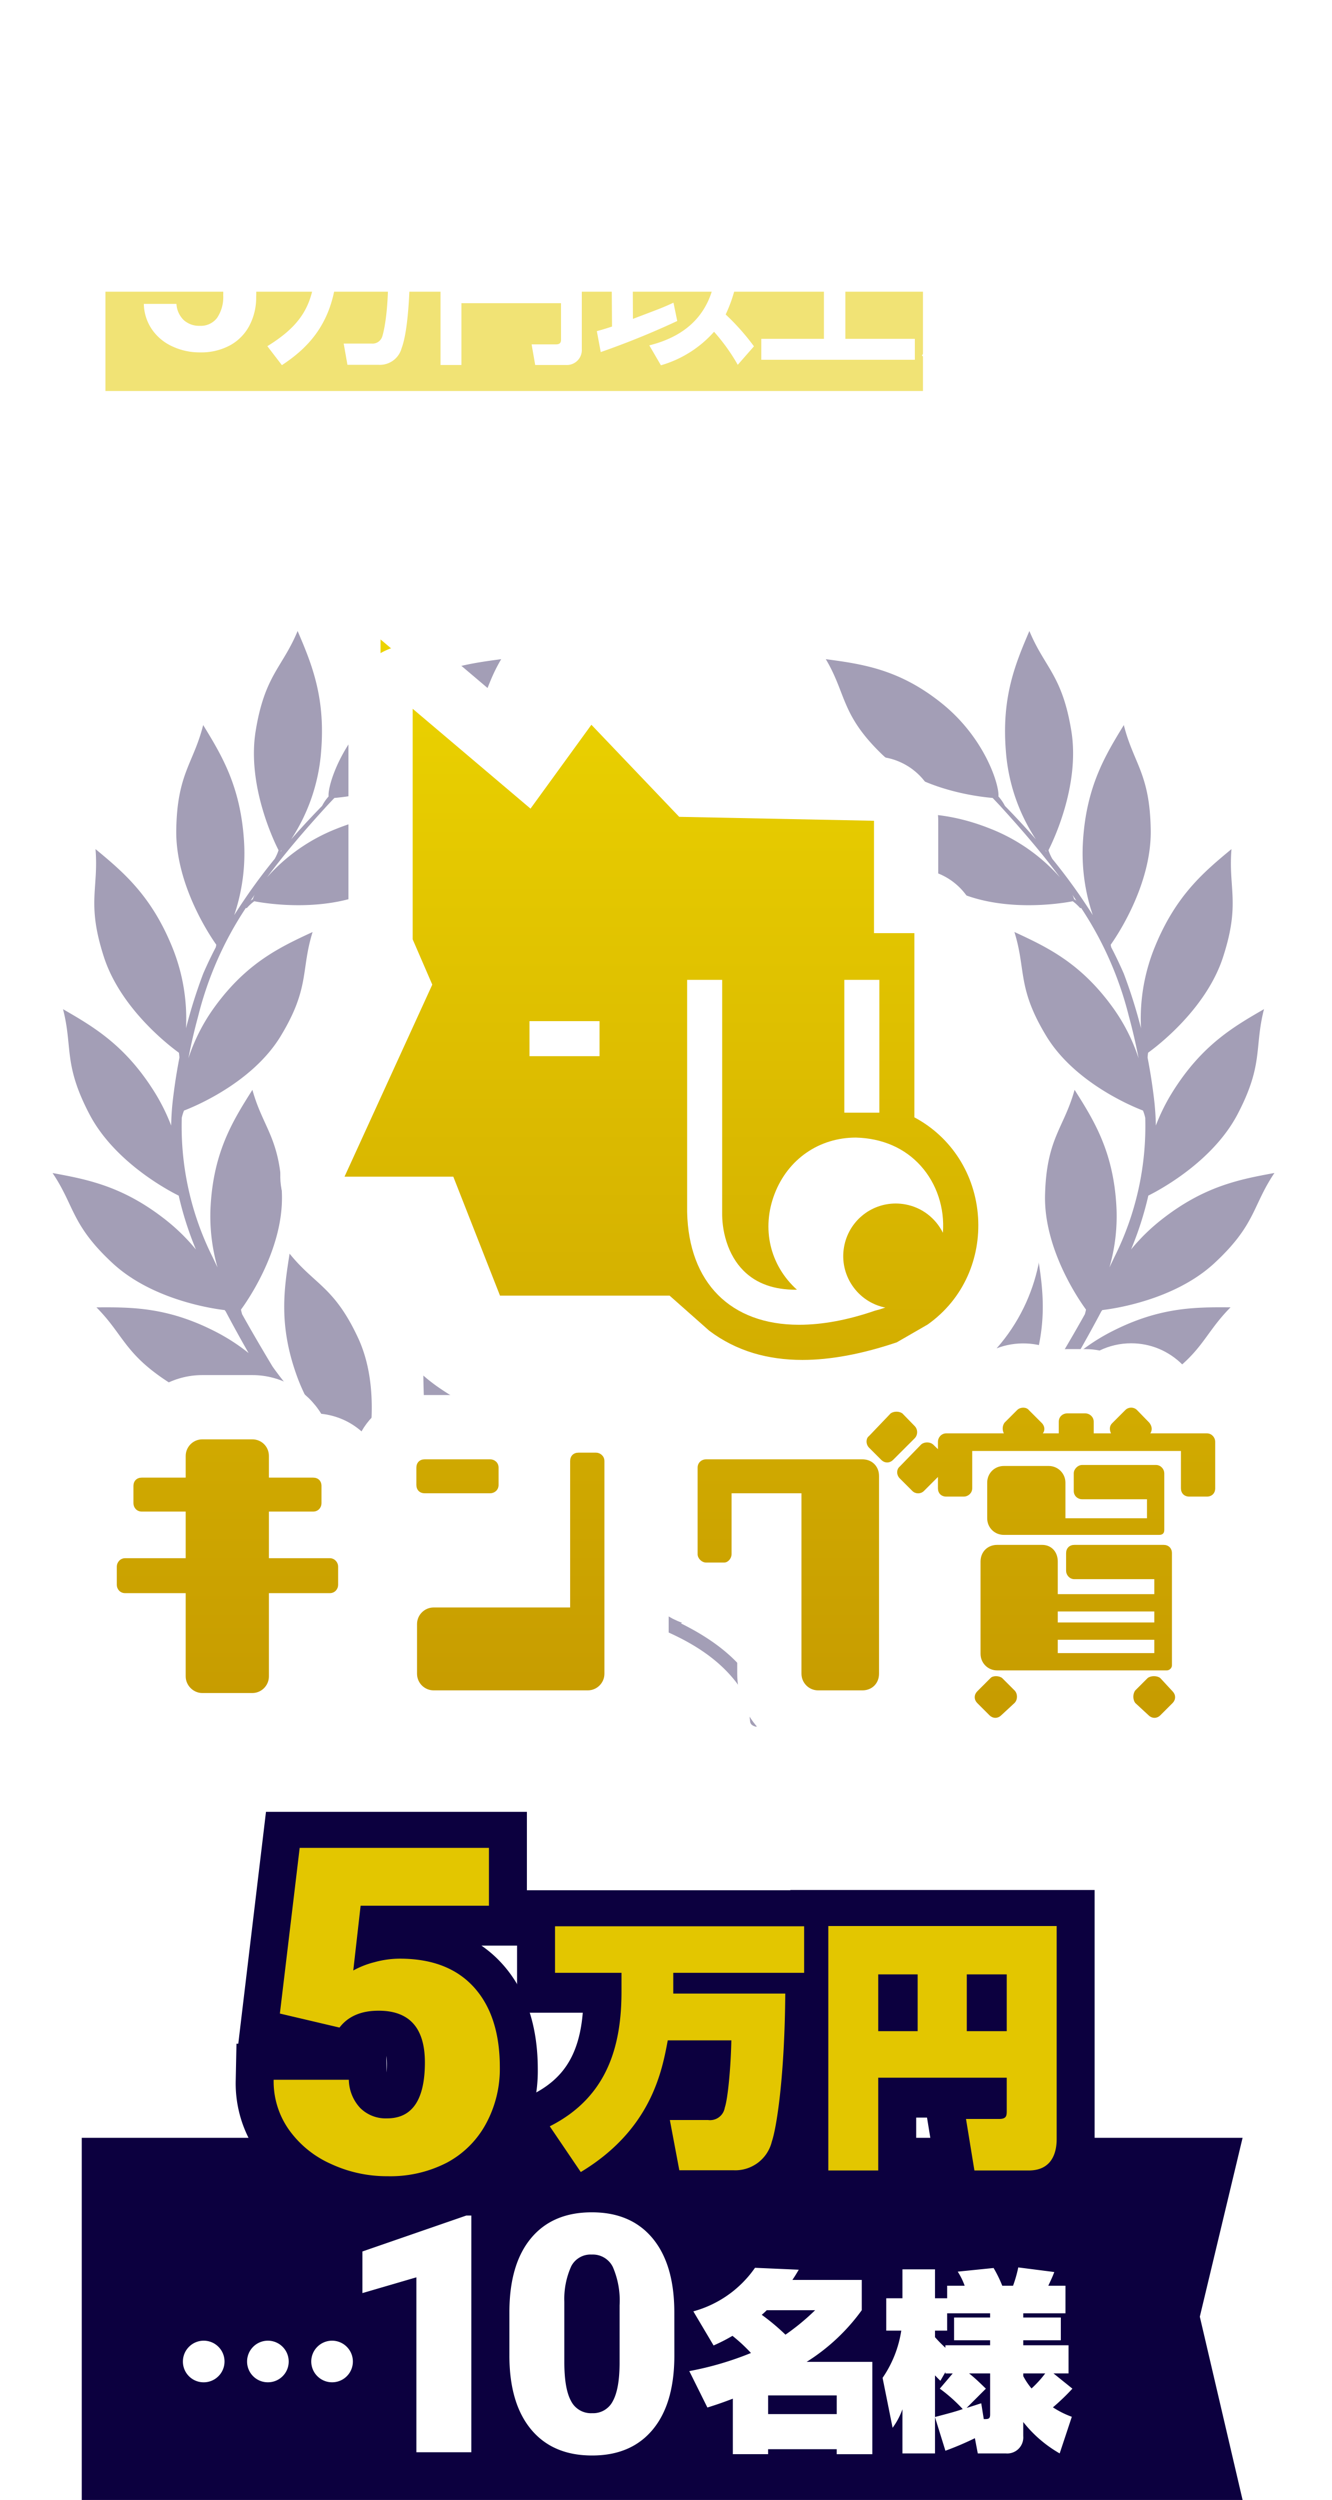
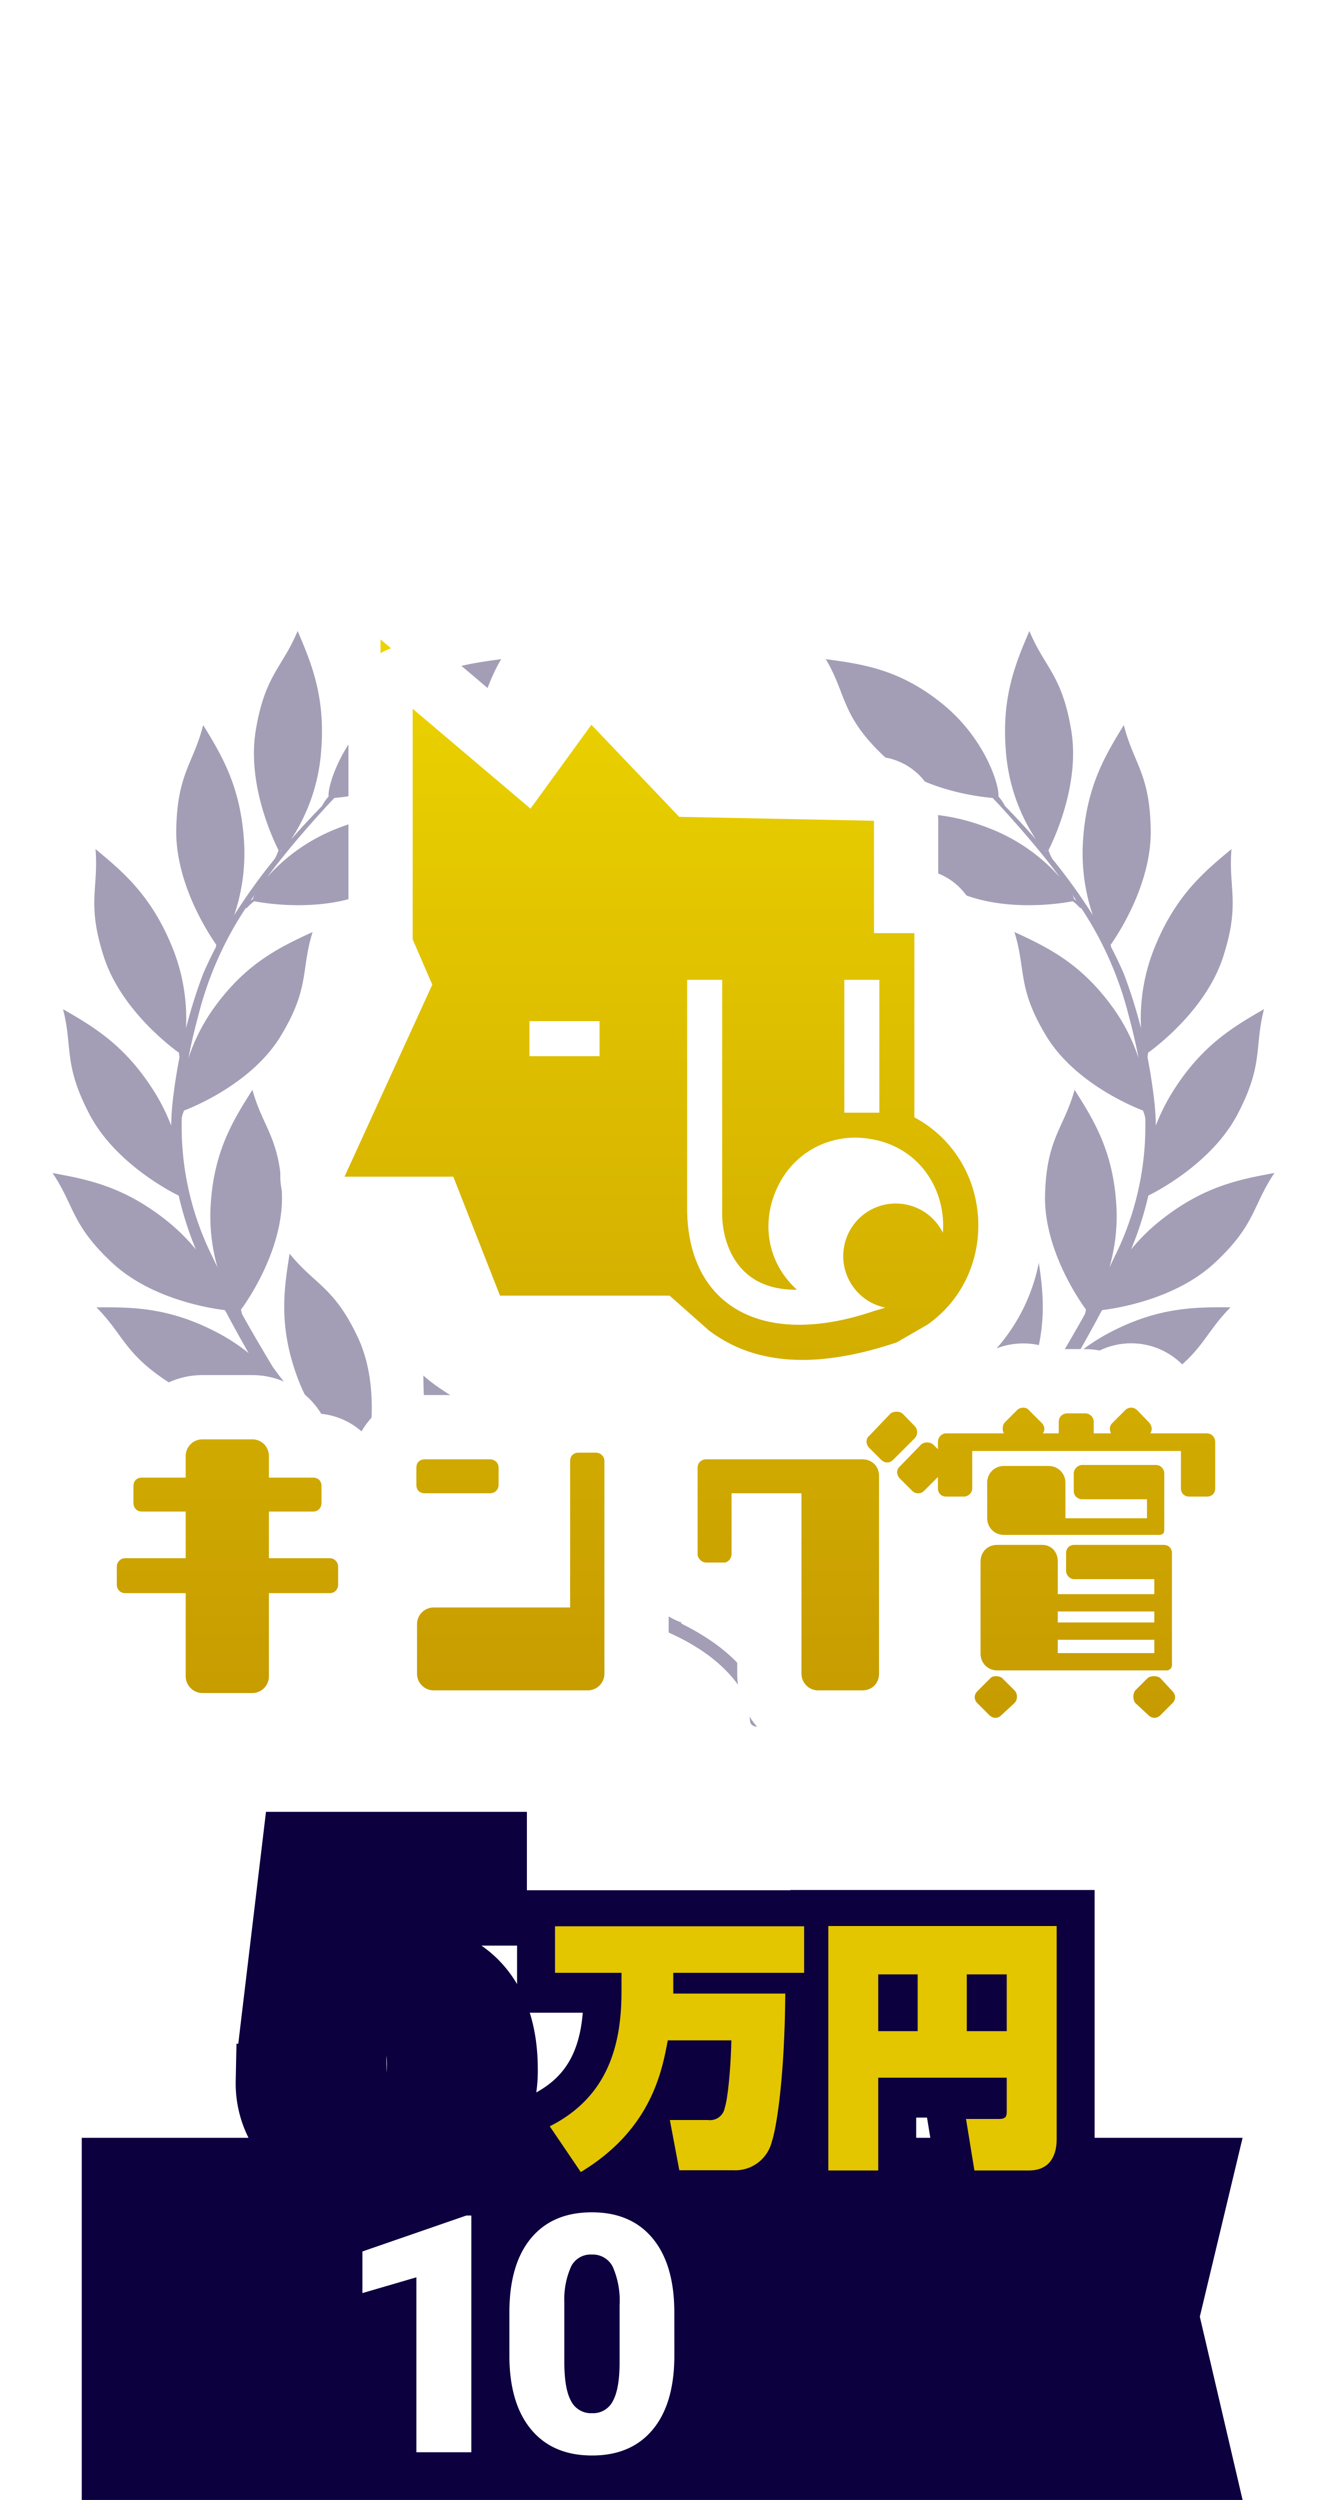
<svg xmlns="http://www.w3.org/2000/svg" width="228.1" height="428" viewBox="0 0 228.1 428">
  <defs>
    <linearGradient id="linear-gradient" x1="0.5" x2="0.5" y2="1" gradientUnits="objectBoundingBox">
      <stop offset="0" stop-color="#ecd400" />
      <stop offset="1" stop-color="#c59900" />
    </linearGradient>
    <filter id="中マド_2" x="0" y="101.345" width="228.1" height="212.754" filterUnits="userSpaceOnUse">
      <feOffset dy="3" input="SourceAlpha" />
      <feGaussianBlur stdDeviation="3" result="blur" />
      <feFlood flood-opacity="0.161" />
      <feComposite operator="in" in2="blur" />
      <feComposite in="SourceGraphic" />
    </filter>
  </defs>
  <g id="pre2" transform="translate(1347.056 -1868.643)">
-     <rect id="長方形_42" data-name="長方形 42" width="140" height="17" transform="translate(-1329 1918.583)" fill="#e6cc00" opacity="0.54" />
    <path id="パス_633" data-name="パス 633" d="M-39.9-15.232a31.913,31.913,0,0,0,4.34-2.212,24.99,24.99,0,0,0,3.752,3,61.055,61.055,0,0,1-9.828,2.128l1.12,3.416a62.89,62.89,0,0,0,12.6-3.388,42.41,42.41,0,0,0,12.348,3.36l1.2-3.416A35.529,35.529,0,0,1-23.94-14.28a22.736,22.736,0,0,0,5.6-4.816v-3.08H-29.932c.28-.364.448-.588.952-1.316l-3.92-.448c-2.408,2.688-4.676,4.088-8.652,5.628ZM-23.044-19.1A13.821,13.821,0,0,1-27.776-15.9,25.926,25.926,0,0,1-32.62-19.1ZM-38.192-9.128V2.632h3.528v-1.2h13.356v1.2h3.5V-9.128ZM-21.308-6.1v4.4H-34.664V-6.1ZM-4.34-13.888H11.536v-9.1H-4.34ZM8.26-20.72v1.484H-1.092V-20.72Zm0,3.248v1.512H-1.092v-1.512ZM.364-6.1A16.269,16.269,0,0,1-7.252-1.932L-5.964.5A16.339,16.339,0,0,0,3.556-6.1H5.208A15.455,15.455,0,0,1-2.8.5L-.784,2.828A16.433,16.433,0,0,0,8.064-6.1H9.24A41.515,41.515,0,0,1,8.876-1.68c-.112.644-.224,1.12-1.12,1.12H4.424l.5,3.052H8.96A2.471,2.471,0,0,0,11.648.868c.784-1.792.9-9.408.9-9.576H1.036c.364-.5.532-.812.868-1.344h11.34v-2.632H-5.6v2.632h4.34a10.438,10.438,0,0,1-4.228,3.36l-.084-1.316a16.111,16.111,0,0,1-1.848.756v-7.364h1.848v-3.332H-7.42V-23.8h-3.332v5.852h-2.52v3.332h2.52V-6.16c-1.26.392-2.016.56-2.856.756l.364,3.64A72.239,72.239,0,0,0-5.656-4.592l.476.756A14.259,14.259,0,0,0-1.484-6.1ZM36.68-10.836A21.908,21.908,0,0,0,34.1-14.924L31.92-13.776a32.725,32.725,0,0,1,2.52,4.2Zm3.668-1.932a20.3,20.3,0,0,0-2.548-3.78L35.588-15.4a26.653,26.653,0,0,1,2.576,3.976Zm-.364-9.016c-2.856.112-15.68.588-18.088.728-2.072.112-4.312.252-6.188.252l.14,3.92c1.764-.168,10.416-.9,12.376-1.064-6.664,4.256-7.168,8.9-7.168,10.724A7.633,7.633,0,0,0,25.4-.56C27.972.7,30.828,1.288,36.96,1.316l.532-4C25.844-2.3,24.92-5.572,24.92-7.728c0-3.5,3.052-6.44,4.648-7.672A11.947,11.947,0,0,1,36.6-18.088c1.036-.028,2.856.028,3.5.028ZM-92.7,22.016l1.641-14.453h15.938V12.27H-86.432l-.7,6.113a8.949,8.949,0,0,1,4.277-1.074,8.2,8.2,0,0,1,6.367,2.52,10.064,10.064,0,0,1,2.3,7.051,10.31,10.31,0,0,1-1.162,4.932,8.2,8.2,0,0,1-3.33,3.379,10.4,10.4,0,0,1-5.117,1.2,11.039,11.039,0,0,1-4.785-1.045,8.488,8.488,0,0,1-3.486-2.939,8.011,8.011,0,0,1-1.357-4.316h5.586a4.172,4.172,0,0,0,1.24,2.764,3.932,3.932,0,0,0,2.783.986,3.47,3.47,0,0,0,2.949-1.377,6.379,6.379,0,0,0,1.035-3.9,5.275,5.275,0,0,0-1.191-3.711A4.372,4.372,0,0,0-84.4,21.566a4.886,4.886,0,0,0-3.262,1.055l-.547.508Zm41.12,1.972c-.056,6.72-.952,9.464-1.008,9.66a1.747,1.747,0,0,1-1.848,1.232H-59.2l.644,3.64h5.432a3.845,3.845,0,0,0,3.836-2.828C-47.941,32.136-47.857,23.54-47.8,20.6H-60.317c0-.392.028-.784.028-1.372v-2.8h14.9V12.984H-71.741v3.444h7.784v2.8c0,8.092-1.652,11.984-8.316,16.1l2.492,3.248c3.976-2.632,8.288-6.524,9.268-14.588Zm29.6,10.22c0,.448-.14.812-.868.812h-4.172l.616,3.528h5.292a2.563,2.563,0,0,0,2.688-2.716V12.984H-42.621V38.548h3.584V27.964h17.052ZM-39.037,16.316h6.748v8.428h-6.748Zm10.248,0h6.8v8.428h-6.8ZM8.647,12.788l-3.78-.028-.084,5.852C4.7,23.512,4.447,32.36-6.865,35.188L-4.877,38.6a19.3,19.3,0,0,0,9.1-5.74,32.909,32.909,0,0,1,4.06,5.656l2.772-3.164A39.385,39.385,0,0,0,6.211,29.9,24.224,24.224,0,0,0,8.535,19.032ZM-15.181,36.336a139.7,139.7,0,0,0,13.1-5.32l-.644-3.136c-1.68.784-2.212.98-6.944,2.772L-9.749,12.62l-3.64.056.14,19.292c-1.456.476-1.876.588-2.6.784Zm7.9-20.664a41.811,41.811,0,0,1,5.6,7.476l3.136-2.38a38.738,38.738,0,0,0-5.992-7.252ZM23.039,12.2V34.068H12.315v3.584H38.607V34.068h-11.9V23.708H36.955V20.1H26.707V12.2ZM50.507,33.872V38.6h3.108V33.872h8.512V35.02c0,.2-.028.588-.672.588H58.6l.364,3h3.752c1.708,0,2.464-.784,2.464-2.436v-2.3h1.428V31.436H65.179v-7H59.327v-1.12h7.28V20.852h-3.78V19.48h2.352V17.352H62.827V16.064h3.192v-2.52H62.827V12.116H59.775v1.428H55.967V12.116h-3v1.428H49.863v2.52h3.108v1.288H50.647V19.48h2.324v1.372H49.219v2.464h7.112v1.12H50.507v7H49.219v2.436ZM41.1,31.828h7.616V12.816H41.1ZM56.331,26.62v1.4H53.615v-1.4Zm5.8,0v1.4h-2.8v-1.4Zm-5.8,3.36v1.456H53.615V29.98Zm5.8,0v1.456h-2.8V29.98ZM46.083,20.992v2.464H43.955V20.992Zm0-5.04V18.3H43.955V15.952Zm0,10.248v2.52H43.955V26.2ZM59.775,16.064v1.288H55.967V16.064Zm0,3.416v1.372H55.967V19.48ZM41.995,32.136a12.183,12.183,0,0,1-2.184,4.788l2.436,1.82a16.675,16.675,0,0,0,2.324-5.572Zm3.3,1.092a18.778,18.778,0,0,1,1.932,4.788l2.548-1.064a18.87,18.87,0,0,0-2.072-4.62Zm27.048-16.6h7.364a18.476,18.476,0,0,1-2.94,10.5,19.734,19.734,0,0,1-8.876,7.98l2.352,3.388A22.867,22.867,0,0,0,81.391,24.8c1.82,5.684,5.04,10.024,11.2,13.692L95,34.992C85.451,30.064,83.155,22.84,83.351,13.068h-11Z" transform="translate(-1229 1892.583)" fill="#fff" />
    <g id="グループ_101" data-name="グループ 101" transform="translate(-1338.056 1976.669)" opacity="0.38">
      <path id="合体_7" data-name="合体 7" d="M.524,187.155c-.878-.818-.439-1.424-.207-2.029a30.309,30.309,0,0,0,2.042-3.355c3.757-7.334,11.472-11.363,18.8-14.274,6.108-2.427,12.43-4.064,18.445-6.491a7.678,7.678,0,0,0,1.192-1c-.092-1.705-.447-12.557,4.929-20.294,5.539-7.971,8.941-7.729,14.08-12.236-.1,6.165-.229,12.421-4.915,20.531a30.975,30.975,0,0,1-10.181,10.673q1.444-.751,2.848-1.612a163.986,163.986,0,0,0,22.049-15.147c-.386-1.664-2.609-12.291,1.349-20.84,4.079-8.809,7.471-9.157,11.754-14.484.964,6.09,1.92,12.273-1.294,21.071a31.662,31.662,0,0,1-3.884,7.4,56.531,56.531,0,0,0,8.116-9.17c1.748-2.915,3.5-5.9,5.187-8.919a8,8,0,0,0,.2-.8c-1.013-1.375-7.264-10.253-7.014-19.671.257-9.7,3.234-11.367,5.057-17.955,3.3,5.21,6.624,10.51,7.156,19.861a31.651,31.651,0,0,1-1.185,10.543q.431-.883.846-1.767a49.988,49.988,0,0,0,5.282-23.842,7.8,7.8,0,0,0-.384-1.245c-1.6-.607-11.659-4.685-16.549-12.738-5.039-8.3-3.438-11.307-5.472-17.833,5.593,2.595,11.26,5.248,16.772,12.82a31.664,31.664,0,0,1,4.494,8.8c-.446-2.369-1.011-4.779-1.679-7.249A59.482,59.482,0,0,0,90.2,47.42a.927.927,0,0,1-.17.021,7.626,7.626,0,0,0-1.271-1.17c-1.676.327-12.376,2.173-20.78-2.086C59.325,39.8,59.1,36.394,53.925,31.924c6.12-.748,12.334-1.484,21.012,2.039a31.145,31.145,0,0,1,11.635,8.214c-3.126-4.21-6.572-8.2-10.047-12.015l-.007,0,0-.01-.238-.261q-.614-.655-1.234-1.306c-2.964-.253-12.824-1.527-19.022-7.535C49.047,14.291,50,10.752,46.474,4.824c6.26.84,12.609,1.715,19.9,7.594,7.474,6.026,9.865,14.153,9.661,15.908a7.821,7.821,0,0,1,1.114,1.619c1.813,1.858,3.585,3.766,5.3,5.727a31.721,31.721,0,0,1-5.134-15.048C76.544,11.289,78.949,5.6,81.337,0c2.606,6.285,5.627,7.538,7.185,17.118,1.512,9.3-3.152,18.92-3.916,20.417a7.954,7.954,0,0,0,.652,1.475,98.01,98.01,0,0,1,6.937,9.638A32.945,32.945,0,0,1,90.519,35.92c.6-9.347,3.811-14.625,6.991-19.815,1.661,6.6,4.466,8.279,4.609,17.983.139,9.418-5.88,18.257-6.855,19.626.024.138.052.282.086.432q1.156,2.219,2.151,4.507a86.42,86.42,0,0,1,2.949,9.362,32.5,32.5,0,0,1,2.477-14.183c3.591-8.65,8.335-12.608,13.021-16.492-.561,6.781,1.55,9.278-1.451,18.508C111.586,64.8,103.033,71.224,101.668,72.2a8.364,8.364,0,0,0-.091.833q.643,3.3,1.054,6.651a44.767,44.767,0,0,1,.362,4.987,33.285,33.285,0,0,1,2.922-5.851c4.99-7.926,10.329-11.034,15.6-14.077-1.689,6.591-.026,9.407-4.532,18-4.274,8.154-13.453,13.016-15.275,13.92a57.025,57.025,0,0,1-2.959,9.225,33.3,33.3,0,0,1,5.143-5.052c7.354-5.8,13.426-6.942,19.411-8.046-3.8,5.646-3.172,8.856-10.294,15.449-6.912,6.4-17.51,7.831-19.179,8.021q-.091.116-.185.243c-1.262,2.394-2.574,4.761-3.914,7.114a33.3,33.3,0,0,1,5.475-3.567c8.313-4.315,14.491-4.3,20.577-4.256-4.79,4.832-4.779,8.1-13.013,13.24-7.512,4.688-17.4,4.453-19.949,4.3a91.653,91.653,0,0,1-6.607,6.452,33.824,33.824,0,0,1,10.538-3.985c9.318-1.833,15.321-.071,21.229,1.685-6.04,3.328-6.964,6.5-16.44,9.151-9.2,2.574-19.415-1-21.009-1.6a8.063,8.063,0,0,0-1.5.885l-.059-.014q-2.8,2.218-5.693,4.32a33.31,33.31,0,0,1,7.868-1.559c9.34-.7,15.012,1.749,20.593,4.179-6.3,2.559-7.581,5.57-17.171,7.056-8.545,1.324-17.326-2.559-19.861-3.8-2.384,1.538-4.814,3.008-7.311,4.35a33.252,33.252,0,0,1,4.942-.28c9.365.169,14.786,3.131,20.117,6.068-6.514,1.964-8.064,4.844-17.751,5.435-9.4.574-18.51-5.03-19.922-5.94a7.9,7.9,0,0,0-1.629.545.993.993,0,0,1-.1-.052c-10.3,3.132-21.94,6.153-27.794,15.116a8.168,8.168,0,0,0-1.327,3.069c-.067.57.025,1.176-.017,1.722-.121.537.122,1.113-1.038,1.455Zm40.6-26.867-.119.138.454-.2A2.188,2.188,0,0,1,41.123,160.288ZM89,45.912c.125.08.252.163.378.248q-.342-.514-.692-1.023A3.463,3.463,0,0,1,89,45.912Zm-4.755-8.13-.034-.129a1.832,1.832,0,0,1-.184-.131Z" transform="translate(85.941)" fill="#0c003f" />
      <path id="合体_8" data-name="合体 8" d="M119.384,186.14c-.043-.546.05-1.152-.017-1.722a8.168,8.168,0,0,0-1.327-3.069c-5.854-8.963-17.493-11.983-27.794-15.116a1,1,0,0,1-.1.052,7.9,7.9,0,0,0-1.629-.545c-1.412.91-10.52,6.514-19.922,5.94-9.687-.591-11.237-3.471-17.751-5.435,5.331-2.937,10.753-5.9,20.117-6.068a33.255,33.255,0,0,1,4.942.28c-2.5-1.342-4.926-2.812-7.311-4.35-2.535,1.246-11.316,5.129-19.861,3.8-9.591-1.486-10.867-4.5-17.171-7.056,5.58-2.43,11.253-4.878,20.593-4.179a33.32,33.32,0,0,1,7.868,1.559q-2.888-2.1-5.693-4.32l-.059.014a8.073,8.073,0,0,0-1.5-.885c-1.593.6-11.812,4.175-21.009,1.6-9.476-2.653-10.4-5.823-16.44-9.151,5.908-1.756,11.912-3.518,21.23-1.685a33.827,33.827,0,0,1,10.538,3.985,91.653,91.653,0,0,1-6.607-6.452c-2.549.151-12.436.386-19.949-4.3C12.3,123.9,12.31,120.632,7.52,115.8c6.086-.04,12.264-.059,20.577,4.256a33.3,33.3,0,0,1,5.475,3.567c-1.34-2.353-2.652-4.72-3.914-7.114q-.093-.127-.185-.243c-1.669-.19-12.267-1.622-19.179-8.021C3.172,101.652,3.8,98.442,0,92.8c5.986,1.1,12.057,2.246,19.411,8.046a33.314,33.314,0,0,1,5.142,5.052A57.043,57.043,0,0,1,21.6,96.669c-1.823-.9-11-5.766-15.275-13.92-4.505-8.6-2.842-11.412-4.531-18C7.06,67.79,12.4,70.9,17.389,78.824a33.292,33.292,0,0,1,2.922,5.851,44.77,44.77,0,0,1,.362-4.987q.413-3.351,1.054-6.651a8.333,8.333,0,0,0-.091-.833c-1.365-.98-9.918-7.4-12.831-16.357-3-9.23-.89-11.727-1.451-18.508,4.687,3.883,9.43,7.841,13.021,16.492a32.5,32.5,0,0,1,2.477,14.184,86.439,86.439,0,0,1,2.95-9.363q.992-2.288,2.151-4.507c.034-.149.062-.294.086-.432-.975-1.369-6.993-10.208-6.855-19.626.143-9.7,2.948-11.385,4.609-17.983,3.18,5.19,6.389,10.469,6.991,19.815a32.945,32.945,0,0,1-1.675,12.727,98.032,98.032,0,0,1,6.937-9.638,7.963,7.963,0,0,0,.652-1.474c-.764-1.5-5.428-11.12-3.916-20.417C36.34,7.538,39.361,6.285,41.967,0c2.388,5.6,4.793,11.289,4.024,20.624a31.718,31.718,0,0,1-5.134,15.049c1.712-1.961,3.484-3.869,5.3-5.727a7.822,7.822,0,0,1,1.114-1.619c-.2-1.755,2.187-9.882,9.661-15.908,7.292-5.879,13.64-6.754,19.9-7.594-3.526,5.927-2.573,9.467-9.547,16.226-6.2,6.007-16.058,7.282-19.022,7.535q-.62.65-1.234,1.306l-.238.261,0,.01-.007,0C43.3,33.979,39.857,37.968,36.73,42.179a31.142,31.142,0,0,1,11.636-8.216c8.678-3.523,14.892-2.787,21.012-2.039-5.172,4.469-5.4,7.872-14.059,12.26-8.4,4.259-19.1,2.413-20.779,2.086a7.622,7.622,0,0,0-1.271,1.17.926.926,0,0,1-.17-.021,59.483,59.483,0,0,0-8.154,18.49c-.668,2.469-1.233,4.881-1.679,7.249a31.672,31.672,0,0,1,4.494-8.8c5.512-7.572,11.179-10.226,16.772-12.82C42.5,58.062,44.1,61.072,39.06,69.369,34.169,77.422,24.106,81.5,22.51,82.107a7.8,7.8,0,0,0-.384,1.245,50,50,0,0,0,5.281,23.842q.415.884.846,1.768a31.643,31.643,0,0,1-1.185-10.543c.533-9.351,3.859-14.651,7.156-19.861,1.824,6.588,4.8,8.251,5.057,17.955.249,9.418-6,18.3-7.014,19.671a8,8,0,0,0,.2.8c1.684,3.021,3.439,6,5.187,8.919a56.531,56.531,0,0,0,8.117,9.17,31.665,31.665,0,0,1-3.884-7.4c-3.214-8.8-2.258-14.981-1.294-21.071,4.284,5.327,7.675,5.676,11.754,14.484,3.958,8.548,1.735,19.174,1.349,20.84a163.993,163.993,0,0,0,22.049,15.147c.935.577,1.885,1.111,2.849,1.612A30.978,30.978,0,0,1,68.408,148c-4.685-8.11-4.812-14.366-4.915-20.531,5.139,4.507,8.541,4.264,14.08,12.236C82.949,147.445,82.6,158.3,82.5,160a7.684,7.684,0,0,0,1.193,1c6.015,2.427,12.337,4.063,18.445,6.49,7.333,2.912,15.047,6.941,18.8,14.274a30.367,30.367,0,0,0,2.042,3.355c.232.6.671,1.211-.207,2.029l-2.357.44C119.262,187.253,119.506,186.677,119.384,186.14ZM82.3,160.426l-.119-.138a2.19,2.19,0,0,1-.335-.059ZM33.923,46.16c.126-.085.253-.168.378-.248a3.466,3.466,0,0,1,.314-.775Q34.266,45.647,33.923,46.16Zm5.167-8.508-.034.129.218-.261A1.833,1.833,0,0,1,39.09,37.652Z" fill="#0c003f" />
    </g>
    <g id="グループ_99" data-name="グループ 99" transform="translate(-1327.056 1986.988)">
      <g transform="matrix(1, 0, 0, 1, -20, -118.35)" filter="url(#中マド_2)">
        <g id="中マド_2-2" data-name="中マド 2" transform="translate(20 118.35)" stroke-linecap="round" stroke-linejoin="round" stroke-miterlimit="10" fill="url(#linear-gradient)">
          <path d="M 177.698 178.254 C 175.863 178.254 174.128 177.531 172.814 176.219 L 170.685 174.255 C 169.612 172.953 168.978 171.532 168.745 170.132 L 159.57 170.132 C 159.368 171.596 158.719 173.005 157.621 174.104 L 155.184 176.364 C 154.021 177.531 152.286 178.254 150.451 178.254 C 148.615 178.254 146.879 177.53 145.565 176.216 L 143.456 174.107 C 142.141 172.792 141.417 171.057 141.417 169.22 C 141.417 167.61 141.973 166.079 142.995 164.84 C 142.621 163.893 142.415 162.86 142.415 161.781 L 142.415 145.993 C 142.415 144.157 142.979 142.476 143.947 141.112 C 143.87 140.872 143.804 140.627 143.749 140.378 L 142.044 140.378 C 140.896 140.378 139.821 140.112 138.877 139.637 C 138.343 139.768 137.79 139.836 137.228 139.836 C 136.822 139.836 136.422 139.801 136.03 139.732 L 136.03 165.201 C 136.03 169.884 132.362 173.552 127.68 173.552 L 120.099 173.552 C 115.495 173.552 111.749 169.806 111.749 165.201 L 111.749 139.808 L 110.779 139.808 L 110.779 144.739 C 110.779 148.492 107.686 151.664 104.025 151.664 L 100.89 151.664 C 97.136 151.664 93.965 148.492 93.965 144.739 L 93.965 129.919 C 93.965 126.1 97.072 122.994 100.89 122.994 L 123.079 122.994 L 123.141 122.279 L 124.864 120.721 L 124.844 120.702 L 128.55 116.827 L 128.924 116.436 L 129.367 116.125 C 130.576 115.277 132.013 114.828 133.522 114.828 C 135.03 114.828 136.466 115.276 137.675 116.123 L 138.099 116.42 L 138.461 116.791 L 140.371 118.752 C 140.907 118.619 141.467 118.548 142.044 118.548 L 148.014 118.548 L 150.296 116.168 C 151.591 114.873 153.388 114.13 155.225 114.13 C 156.916 114.13 158.502 114.736 159.717 115.821 C 160.629 115.377 161.654 115.128 162.735 115.128 L 165.87 115.128 C 167.029 115.128 168.122 115.414 169.083 115.919 C 170.362 114.763 171.99 114.13 173.707 114.13 C 175.543 114.13 177.277 114.853 178.592 116.166 L 180.755 118.387 C 180.798 118.441 180.841 118.494 180.883 118.548 L 186.675 118.548 C 190.494 118.548 193.6 121.654 193.6 125.473 L 193.6 133.453 C 193.6 137.336 190.558 140.378 186.675 140.378 L 184.879 140.378 L 184.879 140.463 C 185.707 141.605 186.19 143.02 186.19 144.568 L 186.19 163.777 C 186.19 164.484 186.068 165.168 185.843 165.81 C 186.407 166.805 186.732 167.99 186.732 169.22 C 186.732 171.057 186.008 172.792 184.693 174.107 L 182.584 176.216 C 181.27 177.53 179.534 178.254 177.698 178.254 Z M 23.199 174.008 L 14.649 174.008 C 10.045 174.008 6.299 170.262 6.299 165.658 L 6.299 156.908 L 1.425 156.908 C -2.394 156.908 -5.5 153.801 -5.5 149.982 L -5.5 146.848 C -5.5 143.915 -3.668 141.402 -1.088 140.394 C -2.064 139.201 -2.65 137.677 -2.65 136.018 L -2.65 133.053 C -2.65 129.17 0.392 126.129 4.275 126.129 L 6.493 126.129 C 7.317 122.384 10.661 119.574 14.649 119.574 L 23.199 119.574 C 27.187 119.574 30.531 122.384 31.355 126.129 L 33.63 126.129 C 37.513 126.129 40.555 129.17 40.555 133.053 L 40.555 136.018 C 40.555 137.677 39.969 139.201 38.993 140.395 C 41.573 141.403 43.405 143.915 43.405 146.848 L 43.405 149.982 C 43.405 153.801 40.299 156.908 36.48 156.908 L 31.549 156.908 L 31.549 165.658 C 31.549 170.262 27.803 174.008 23.199 174.008 Z M 80.655 173.552 L 54.264 173.552 C 49.66 173.552 45.914 169.806 45.914 165.201 L 45.914 156.709 C 45.914 152.104 49.66 148.359 54.264 148.359 L 72.134 148.359 L 72.134 128.778 C 72.134 124.895 75.176 121.854 79.059 121.854 L 82.08 121.854 C 85.898 121.854 89.005 124.96 89.005 128.778 L 89.005 165.201 C 89.005 169.806 85.259 173.552 80.655 173.552 Z M 63.954 139.808 L 52.725 139.808 C 48.842 139.808 45.8 136.766 45.8 132.882 L 45.8 129.919 C 45.8 126.036 48.842 122.994 52.725 122.994 L 63.954 122.994 C 67.772 122.994 70.879 126.1 70.879 129.919 L 70.879 132.882 C 70.879 136.701 67.772 139.808 63.954 139.808 Z M 117.413 116.98 C 113.897 116.98 110.554 116.512 107.477 115.59 C 104.084 114.572 100.941 112.982 98.135 110.863 L 92.591 105.974 L 65.624 105.974 L 61.875 105.974 L 60.505 102.484 L 53.876 85.6 L 39 85.6 L 30.438 85.6 L 33.998 77.813 L 48.007 47.166 L 45.623 41.659 L 45.17 40.613 L 45.17 39.474 L 45.17 -3.310259671707172e-06 L 45.17 -11.869 L 54.225 -4.196 L 69.88 9.067 L 76.823 -0.496 L 80.7 -5.835 L 85.254 -1.06 L 98.708 13.047 L 129.781 13.675 L 135.17 13.784 L 135.17 19.174 L 135.17 32.911 L 136.587 32.911 L 142.087 32.911 L 142.087 38.411 L 142.087 66.9 C 148.46 71.45 152.464 78.644 152.979 86.73 C 153.258 91.098 152.47 95.482 150.701 99.409 C 149.777 101.461 148.59 103.381 147.173 105.118 C 145.699 106.923 143.974 108.532 142.044 109.9 L 136.312 113.235 L 135.839 113.508 L 135.321 113.682 C 128.83 115.871 122.805 116.98 117.413 116.98 Z M 126.436 78.909 C 122.546 78.911 119.254 81.195 117.782 85.02 C 116.549 88.225 116.979 91.47 118.902 94.009 C 118.884 93.071 118.957 92.125 119.123 91.182 C 120.151 85.351 124.548 80.863 130.102 79.575 C 129.005 79.169 127.781 78.946 126.436 78.909 Z" stroke="none" />
          <path d="M 177.698 172.754 C 178.065 172.754 178.419 172.602 178.695 172.327 L 180.804 170.218 C 181.08 169.942 181.232 169.587 181.232 169.22 C 181.232 168.852 181.08 168.498 180.804 168.223 L 178.695 165.943 C 178.152 165.508 177.073 165.508 176.529 165.943 L 174.42 168.052 C 173.966 168.618 173.966 169.65 174.42 170.218 L 176.7 172.327 C 176.976 172.602 177.33 172.754 177.698 172.754 M 150.451 172.754 C 150.819 172.754 151.173 172.602 151.449 172.327 L 153.729 170.218 C 154.295 169.651 154.295 168.618 153.729 168.052 L 151.62 165.943 C 151.076 165.508 150.005 165.508 149.625 165.943 L 147.345 168.223 C 147.069 168.498 146.917 168.852 146.917 169.22 C 146.917 169.587 147.069 169.942 147.345 170.218 L 149.454 172.327 C 149.73 172.602 150.084 172.754 150.451 172.754 M 23.199 168.508 C 24.77 168.508 26.049 167.229 26.049 165.658 L 26.049 151.408 L 36.48 151.408 C 37.372 151.408 37.905 150.683 37.905 149.982 L 37.905 146.848 C 37.905 146.16 37.332 145.423 36.48 145.423 L 26.049 145.423 L 26.049 137.443 L 33.63 137.443 C 34.522 137.443 35.055 136.718 35.055 136.018 L 35.055 133.053 C 35.055 132.201 34.482 131.629 33.63 131.629 L 26.049 131.629 L 26.049 127.923 C 26.049 126.325 24.797 125.074 23.199 125.074 L 14.649 125.074 C 13.078 125.074 11.799 126.352 11.799 127.923 L 11.799 131.629 L 4.275 131.629 C 3.423 131.629 2.85 132.201 2.85 133.053 L 2.85 136.018 C 2.85 136.718 3.383 137.443 4.275 137.443 L 11.799 137.443 L 11.799 145.423 L 1.425 145.423 C 0.573 145.423 3.051757857974735e-06 146.16 3.051757857974735e-06 146.848 L 3.051757857974735e-06 149.982 C 3.051757857974735e-06 150.683 0.533 151.408 1.425 151.408 L 11.799 151.408 L 11.799 165.658 C 11.799 167.203 13.104 168.508 14.649 168.508 L 23.199 168.508 M 127.68 168.052 C 129.331 168.052 130.53 166.853 130.53 165.201 L 130.53 131.343 C 130.53 129.692 129.331 128.494 127.68 128.494 L 100.89 128.494 C 100.19 128.494 99.465 129.027 99.465 129.919 L 99.465 144.739 C 99.465 145.458 100.171 146.164 100.89 146.164 L 104.025 146.164 C 104.731 146.164 105.279 145.398 105.279 144.739 L 105.279 134.308 L 117.249 134.308 L 117.249 165.201 C 117.249 166.773 118.528 168.052 120.099 168.052 L 127.68 168.052 M 80.655 168.052 C 82.226 168.052 83.505 166.773 83.505 165.201 L 83.505 128.778 C 83.505 127.926 82.768 127.354 82.08 127.354 L 79.059 127.354 C 78.207 127.354 77.634 127.926 77.634 128.778 L 77.634 153.859 L 54.264 153.859 C 52.693 153.859 51.414 155.137 51.414 156.709 L 51.414 165.201 C 51.414 166.773 52.693 168.052 54.264 168.052 L 80.655 168.052 M 179.835 164.632 C 180.223 164.632 180.69 164.25 180.69 163.777 L 180.69 144.568 C 180.69 143.715 180.117 143.142 179.265 143.142 L 163.989 143.142 C 163.137 143.142 162.564 143.715 162.564 144.568 L 162.564 147.588 C 162.564 148.277 163.137 149.014 163.989 149.014 L 177.669 149.014 L 177.669 151.579 L 161.139 151.579 L 161.139 145.993 C 161.139 144.314 160.037 143.142 158.46 143.142 L 150.765 143.142 C 149.114 143.142 147.915 144.341 147.915 145.993 L 147.915 161.781 C 147.915 163.38 149.167 164.632 150.765 164.632 L 179.835 164.632 M 161.139 159.387 L 177.669 159.387 L 177.669 161.668 L 161.139 161.668 L 161.139 159.387 M 161.139 154.543 L 177.669 154.543 L 177.669 156.424 L 161.139 156.424 L 161.139 154.543 M 178.524 141.432 C 179.091 141.432 179.379 141.145 179.379 140.577 L 179.379 130.888 C 179.379 130.199 178.807 129.462 177.954 129.462 L 165.3 129.462 C 164.581 129.462 163.875 130.168 163.875 130.888 L 163.875 133.908 C 163.875 134.801 164.6 135.334 165.3 135.334 L 176.415 135.334 L 176.415 138.583 L 162.45 138.583 L 162.45 132.484 C 162.45 130.912 161.171 129.633 159.6 129.633 L 151.905 129.633 C 150.307 129.633 149.055 130.885 149.055 132.484 L 149.055 138.583 C 149.055 140.181 150.307 141.432 151.905 141.432 L 178.524 141.432 M 186.675 134.878 C 187.527 134.878 188.1 134.305 188.1 133.453 L 188.1 125.473 C 188.1 124.785 187.528 124.048 186.675 124.048 L 176.985 124.048 C 177.361 123.509 177.298 122.827 176.814 122.224 L 174.705 120.057 C 174.153 119.506 173.261 119.506 172.71 120.057 L 170.43 122.338 C 170.009 122.759 169.943 123.415 170.259 124.048 L 167.295 124.048 L 167.295 122.053 C 167.295 121.2 166.558 120.628 165.87 120.628 L 162.735 120.628 C 162.035 120.628 161.31 121.161 161.31 122.053 L 161.31 124.048 L 158.574 124.048 C 159.061 123.438 158.817 122.746 158.46 122.338 L 156.18 120.057 C 155.746 119.514 154.728 119.514 154.185 120.057 L 152.019 122.224 C 151.645 122.758 151.602 123.44 151.905 124.048 L 142.044 124.048 C 141.192 124.048 140.619 124.785 140.619 125.473 L 140.619 126.761 L 139.764 125.929 C 139.213 125.488 138.32 125.487 137.769 125.929 L 134.064 129.748 C 133.81 129.951 133.659 130.262 133.639 130.623 C 133.616 131.035 133.775 131.453 134.064 131.743 L 136.23 133.908 C 136.781 134.46 137.674 134.46 138.225 133.908 L 140.619 131.515 L 140.619 133.453 C 140.619 134.305 141.192 134.878 142.044 134.878 L 145.065 134.878 C 145.753 134.878 146.49 134.305 146.49 133.453 L 146.49 127.068 L 182.229 127.068 L 182.229 133.453 C 182.229 134.305 182.802 134.878 183.654 134.878 L 186.675 134.878 M 63.954 134.308 C 64.654 134.308 65.379 133.775 65.379 132.882 L 65.379 129.919 C 65.379 129.027 64.654 128.494 63.954 128.494 L 52.725 128.494 C 51.873 128.494 51.3 129.066 51.3 129.919 L 51.3 132.882 C 51.3 133.735 51.873 134.308 52.725 134.308 L 63.954 134.308 M 131.926 129.035 C 132.294 129.035 132.648 128.883 132.924 128.607 L 136.629 124.903 C 137.2 124.331 137.2 123.365 136.629 122.793 L 134.52 120.628 C 133.968 120.241 133.076 120.241 132.525 120.628 L 128.82 124.503 C 128.578 124.673 128.428 124.959 128.398 125.31 C 128.36 125.745 128.522 126.201 128.82 126.499 L 130.929 128.607 C 131.205 128.883 131.559 129.035 131.926 129.035 M 117.413 111.48 C 122.206 111.48 127.64 110.468 133.564 108.471 L 138.863 105.413 C 140.389 104.331 141.751 103.062 142.912 101.64 C 144.026 100.275 144.959 98.765 145.687 97.15 C 147.088 94.038 147.712 90.556 147.491 87.08 C 147.023 79.741 142.946 73.337 136.587 69.949 L 136.587 38.411 L 129.67 38.411 L 129.67 19.174 L 96.308 18.499 L 81.274 2.736 L 70.847 17.095 L 50.67 -1.213378891407046e-05 L 50.67 39.474 L 54.026 47.227 L 39 80.1 L 57.625 80.1 L 65.624 100.474 L 94.67 100.474 L 101.45 106.474 C 103.732 108.198 106.292 109.492 109.057 110.322 C 111.621 111.09 114.432 111.48 117.413 111.48 M 97.67 46.411 L 103.67 46.411 L 103.667 86.334 C 103.656 87.498 103.78 89.305 104.429 91.306 C 105.058 93.25 106.028 94.892 107.31 96.186 C 109.523 98.418 112.589 99.49 116.386 99.458 L 116.471 99.455 C 111.831 95.263 110.367 88.975 112.649 83.044 C 114.936 77.102 120.271 73.411 126.573 73.411 L 126.587 73.411 C 131.1 73.535 134.932 75.206 137.667 78.242 C 140.41 81.288 141.795 85.467 141.468 89.707 C 140.854 88.47 139.951 87.374 138.855 86.538 C 137.706 85.662 136.398 85.09 134.965 84.838 C 134.445 84.746 133.915 84.699 133.391 84.699 C 129.022 84.699 125.299 87.828 124.539 92.137 C 124.129 94.463 124.635 96.818 125.965 98.769 C 127.291 100.715 129.291 102.047 131.597 102.518 C 131.034 102.719 130.442 102.897 129.838 103.046 C 125.191 104.649 120.818 105.461 116.839 105.461 C 105.098 105.461 97.932 98.246 97.67 86.161 L 97.67 46.411 M 124.587 46.411 L 130.586 46.411 L 130.586 69.146 L 124.587 69.146 L 124.587 46.411 M 70.67 53.474 L 82.67 53.474 L 82.67 59.475 L 70.67 59.475 L 70.67 53.474 M 177.698 183.754 C 174.396 183.754 171.281 182.46 168.929 180.112 L 166.951 178.293 C 166.547 177.92 166.172 177.517 165.829 177.087 C 165.456 176.622 165.122 176.135 164.825 175.632 L 163.363 175.632 C 162.854 176.472 162.238 177.264 161.514 177.99 L 158.919 180.402 C 156.868 182.46 153.754 183.754 150.451 183.754 C 147.146 183.754 144.03 182.458 141.677 180.106 L 139.567 177.996 C 138.706 177.135 137.987 176.172 137.42 175.135 C 134.936 177.569 131.513 179.052 127.68 179.052 L 120.099 179.052 C 112.462 179.052 106.249 172.838 106.249 165.201 L 106.249 156.958 C 105.528 157.093 104.784 157.164 104.025 157.164 L 100.89 157.164 C 98.557 157.164 96.372 156.517 94.505 155.394 L 94.505 165.201 C 94.505 172.838 88.292 179.052 80.655 179.052 L 54.264 179.052 C 46.627 179.052 40.414 172.838 40.414 165.201 L 40.414 161.77 C 39.349 162.126 38.22 162.342 37.049 162.395 L 37.049 165.658 C 37.049 173.295 30.836 179.508 23.199 179.508 L 14.649 179.508 C 7.012 179.508 0.799 173.295 0.799 165.658 L 0.799 162.392 C -5.762 162.065 -11 156.624 -11 149.982 L -11 146.848 C -11 143.694 -9.819 140.811 -7.876 138.618 C -8.055 137.779 -8.15 136.909 -8.15 136.018 L -8.15 133.053 C -8.15 126.575 -3.432 121.402 2.831 120.708 C 5.268 116.732 9.654 114.074 14.649 114.074 L 23.199 114.074 C 28.192 114.074 32.575 116.729 35.013 120.701 C 37.665 120.983 40.044 122.067 41.908 123.714 C 44.025 119.969 48.033 117.494 52.725 117.494 L 63.954 117.494 C 66.445 117.494 68.767 118.231 70.714 119.498 C 72.904 117.534 75.818 116.354 79.059 116.354 L 82.08 116.354 C 86.113 116.354 89.704 118.285 91.975 121.272 C 93.719 119.475 95.998 118.202 98.554 117.714 C 97.261 116.976 96.015 116.155 94.821 115.252 L 90.523 111.474 L 65.624 111.474 C 61.101 111.474 57.038 108.705 55.385 104.494 L 50.127 91.1 L 39 91.1 C 35.256 91.1 31.769 89.196 29.745 86.045 C 27.721 82.895 27.439 78.932 28.995 75.527 L 41.987 47.105 L 40.575 43.844 C 39.978 42.464 39.67 40.977 39.67 39.474 L 39.67 -1.213378891407046e-05 C 39.67 -4.284 42.158 -8.179 46.045 -9.98 C 49.932 -11.782 54.512 -11.162 57.781 -8.393 L 68.912 1.039 L 72.373 -3.727 C 74.29 -6.368 77.282 -8.021 80.539 -8.239 C 83.796 -8.457 86.981 -7.218 89.234 -4.856 L 101.108 7.594 L 129.892 8.176 C 135.88 8.297 140.67 13.185 140.67 19.174 L 140.67 28.194 C 144.724 29.815 147.587 33.779 147.587 38.411 L 147.587 64.233 C 153.958 69.739 157.91 77.63 158.468 86.38 C 158.804 91.64 157.852 96.926 155.716 101.668 C 154.595 104.157 153.154 106.488 151.433 108.596 C 151.183 108.902 150.928 109.203 150.666 109.499 C 153.84 108.253 157.549 108.396 160.536 109.823 C 161.25 109.695 161.985 109.628 162.735 109.628 L 165.87 109.628 C 166.704 109.628 167.518 109.71 168.307 109.868 C 169.972 109.058 171.808 108.63 173.707 108.63 C 177.01 108.63 180.124 109.924 182.477 112.273 L 183.232 113.048 L 186.675 113.048 C 193.526 113.048 199.1 118.622 199.1 125.473 L 199.1 133.453 C 199.1 138.626 196.092 142.967 191.69 144.859 L 191.69 163.777 C 191.69 164.278 191.659 164.773 191.598 165.258 C 192.008 166.503 192.232 167.845 192.232 169.22 C 192.232 172.525 190.936 175.642 188.583 177.995 L 186.473 180.105 C 184.119 182.458 181.003 183.754 177.698 183.754 Z" stroke="none" fill="#fff" />
        </g>
      </g>
    </g>
    <g id="グループ_262" data-name="グループ 262" transform="translate(-1333.056 2185.003)">
      <path id="パス_541" data-name="パス 541" d="M0,0H198.789l-7.325,30.624L198.789,62H0Z" transform="translate(0 49.64)" fill="#0c003f" />
      <path id="パス_618" data-name="パス 618" d="M-41.019-27.087l3.39-28.366H-5.218v9.9H-27.193L-28.45-34.459a15.138,15.138,0,0,1,3.6-1.415,16.421,16.421,0,0,1,4.361-.612q8.265,0,12.7,4.894t4.437,13.73a19.679,19.679,0,0,1-2.38,9.655,16.361,16.361,0,0,1-6.684,6.646A21.1,21.1,0,0,1-22.585.762a22.706,22.706,0,0,1-9.788-2.15,17.56,17.56,0,0,1-7.16-5.9,14.333,14.333,0,0,1-2.552-8.467h12.873a7.281,7.281,0,0,0,1.942,4.827,6.165,6.165,0,0,0,4.608,1.786q6.475,0,6.475-9.578,0-8.856-7.922-8.856-4.494,0-6.7,2.889Z" transform="translate(74.947 55.783)" fill="#0c003f" stroke="#0c003f" stroke-linecap="round" stroke-width="13" />
      <path id="パス_619" data-name="パス 619" d="M-13.635-17.91c-.09,4.545-.585,9.945-1.125,11.52a2.547,2.547,0,0,1-2.88,2.115h-6.525l1.62,8.6h9.225A6.437,6.437,0,0,0-6.7-.585c.855-2.52,2.2-11.34,2.3-25.335H-23.58v-3.555H-1.17V-37.44H-43.83v7.965h11.385v3.195c0,9.135-2.295,18.045-12.285,23.085l5.31,7.83C-27.4-2.61-25.515-12.555-24.525-17.91ZM33.525-5.94c0,.9,0,1.485-1.305,1.485H26.55l1.44,8.82h9.315c4.725,0,4.77-4.365,4.77-5.445V-37.485H2.97V4.365h8.55V-11.52H33.525ZM11.52-29.205h6.75v9.72H11.52Zm15.165,0h6.84v9.72h-6.84Z" transform="translate(124.875 51.196)" fill="#0c003f" stroke="#0c003f" stroke-linecap="round" stroke-width="13" />
-       <path id="パス_620" data-name="パス 620" d="M-41.019-27.087l3.39-28.366H-5.218v9.9H-27.193L-28.45-34.459a15.138,15.138,0,0,1,3.6-1.415,16.421,16.421,0,0,1,4.361-.612q8.265,0,12.7,4.894t4.437,13.73a19.679,19.679,0,0,1-2.38,9.655,16.361,16.361,0,0,1-6.684,6.646A21.1,21.1,0,0,1-22.585.762a22.706,22.706,0,0,1-9.788-2.15,17.56,17.56,0,0,1-7.16-5.9,14.333,14.333,0,0,1-2.552-8.467h12.873a7.281,7.281,0,0,0,1.942,4.827,6.165,6.165,0,0,0,4.608,1.786q6.475,0,6.475-9.578,0-8.856-7.922-8.856-4.494,0-6.7,2.889Z" transform="translate(74.947 55.453)" fill="#e3c600" />
      <path id="パス_621" data-name="パス 621" d="M-13.635-17.91c-.09,4.545-.585,9.945-1.125,11.52a2.547,2.547,0,0,1-2.88,2.115h-6.525l1.62,8.6h9.225A6.437,6.437,0,0,0-6.7-.585c.855-2.52,2.2-11.34,2.3-25.335H-23.58v-3.555H-1.17V-37.44H-43.83v7.965h11.385v3.195c0,9.135-2.295,18.045-12.285,23.085l5.31,7.83C-27.4-2.61-25.515-12.555-24.525-17.91ZM33.525-5.94c0,.9,0,1.485-1.305,1.485H26.55l1.44,8.82h9.315c4.725,0,4.77-4.365,4.77-5.445V-37.485H2.97V4.365h8.55V-11.52H33.525ZM11.52-29.205h6.75v9.72H11.52Zm15.165,0h6.84v9.72h-6.84Z" transform="translate(124.875 50.866)" fill="#e3c600" />
      <path id="パス_622" data-name="パス 622" d="M-37.164,0h-9.407V-29.947l-9.24,2.7v-7.125l17.785-6.151h.863Zm34.77-16.56q0,8.21-3.688,12.664T-16.477.557q-6.763,0-10.465-4.481t-3.7-12.636v-7.4q0-8.21,3.688-12.664t10.423-4.453Q-9.8-41.08-6.1-36.6t3.7,12.664Zm-9.379-8.6a14.453,14.453,0,0,0-1.141-6.527,3.814,3.814,0,0,0-3.618-2.157,3.724,3.724,0,0,0-3.521,2,13.615,13.615,0,0,0-1.183,6.067v10.354q0,4.537,1.141,6.638a3.829,3.829,0,0,0,3.618,2.1,3.777,3.777,0,0,0,3.535-2.046q1.141-2.046,1.169-6.415Z" transform="translate(103.875 103.471)" fill="#fff" />
-       <path id="パス_623" data-name="パス 623" d="M-28.677-15.279a30.339,30.339,0,0,0,3.234-1.65,28.321,28.321,0,0,1,3.168,2.937,54.111,54.111,0,0,1-10.56,3.1l3.1,6.237c1.353-.429,2.475-.792,4.356-1.518v9.5h6.039V2.475H-7.59v.858h6.1V-12.474H-12.738A33.8,33.8,0,0,0-3.3-21.318V-26.5H-15.18c.33-.5.528-.792,1.089-1.749l-7.491-.33a18.924,18.924,0,0,1-10.56,7.458Zm17.391-6.039a39.412,39.412,0,0,1-5.082,4.191,37.543,37.543,0,0,0-4.059-3.4c.264-.231.429-.363.858-.792Zm3.7,14.586v3.2H-19.338v-3.2ZM16.566,3.2h4.785a2.749,2.749,0,0,0,3-2.97V-2.178A21.516,21.516,0,0,0,30.591,3.2l2.079-6.27a15.587,15.587,0,0,1-3.234-1.617,38.31,38.31,0,0,0,3.333-3.2l-3.234-2.607h2.574v-4.818H24.354v-.858h6.435v-3.894H24.354v-.726h7.227v-4.719H28.644c.66-1.419.792-1.716,1.023-2.343L23.5-28.644a22.422,22.422,0,0,1-.891,3.135H20.757a21.592,21.592,0,0,0-1.485-3.036l-6.138.627a11.856,11.856,0,0,1,1.188,2.409h-3v2.145H9.24v-4.95H3.663v4.95H.891v5.544H3.465a19.454,19.454,0,0,1-3.2,8.085L1.98-1.188A12.333,12.333,0,0,0,3.663-4.356V3.2H9.24V-3l1.782,5.742A52.347,52.347,0,0,0,16.071.594ZM17.952-7.887c-.528-.495-1.584-1.584-2.871-2.607h3.6v7.029c0,.792-.33.792-1.089.792L17.16-5.379c-.792.231-.891.3-2.508.792Zm-6.93-7A23.747,23.747,0,0,1,9.24-16.7V-17.82h2.079v-2.97h7.359v.726H12.507v3.894h6.171v.858H11.022Zm-.957,7a26.96,26.96,0,0,1,3.927,3.5c-1.386.462-1.881.594-4.752,1.353v-7.128c.264.264.363.4.924.924l.858-1.485v.231h1.254Zm14.289-2.607h3.762A18.791,18.791,0,0,1,25.773-7.92a11.632,11.632,0,0,1-1.419-2.112Z" transform="translate(136.875 100.471)" fill="#fff" />
-       <path id="パス_624" data-name="パス 624" d="M0-16.1A3.57,3.57,0,0,0-3.564-12.54,3.549,3.549,0,0,0,0-8.976,3.549,3.549,0,0,0,3.564-12.54,3.57,3.57,0,0,0,0-16.1Zm10.989,0A3.57,3.57,0,0,0,7.425-12.54a3.57,3.57,0,0,0,3.564,3.564,3.549,3.549,0,0,0,3.564-3.564A3.57,3.57,0,0,0,10.989-16.1Zm-21.978,0a3.57,3.57,0,0,0-3.564,3.564,3.549,3.549,0,0,0,3.564,3.564A3.57,3.57,0,0,0-7.425-12.54,3.57,3.57,0,0,0-10.989-16.1Z" transform="translate(31.875 100.471)" fill="#fff" />
    </g>
    <path id="パス_551" data-name="パス 551" d="M17.5,0V17.5H0Z" transform="translate(-1229.622 1926.205) rotate(45)" fill="#fff" />
  </g>
</svg>